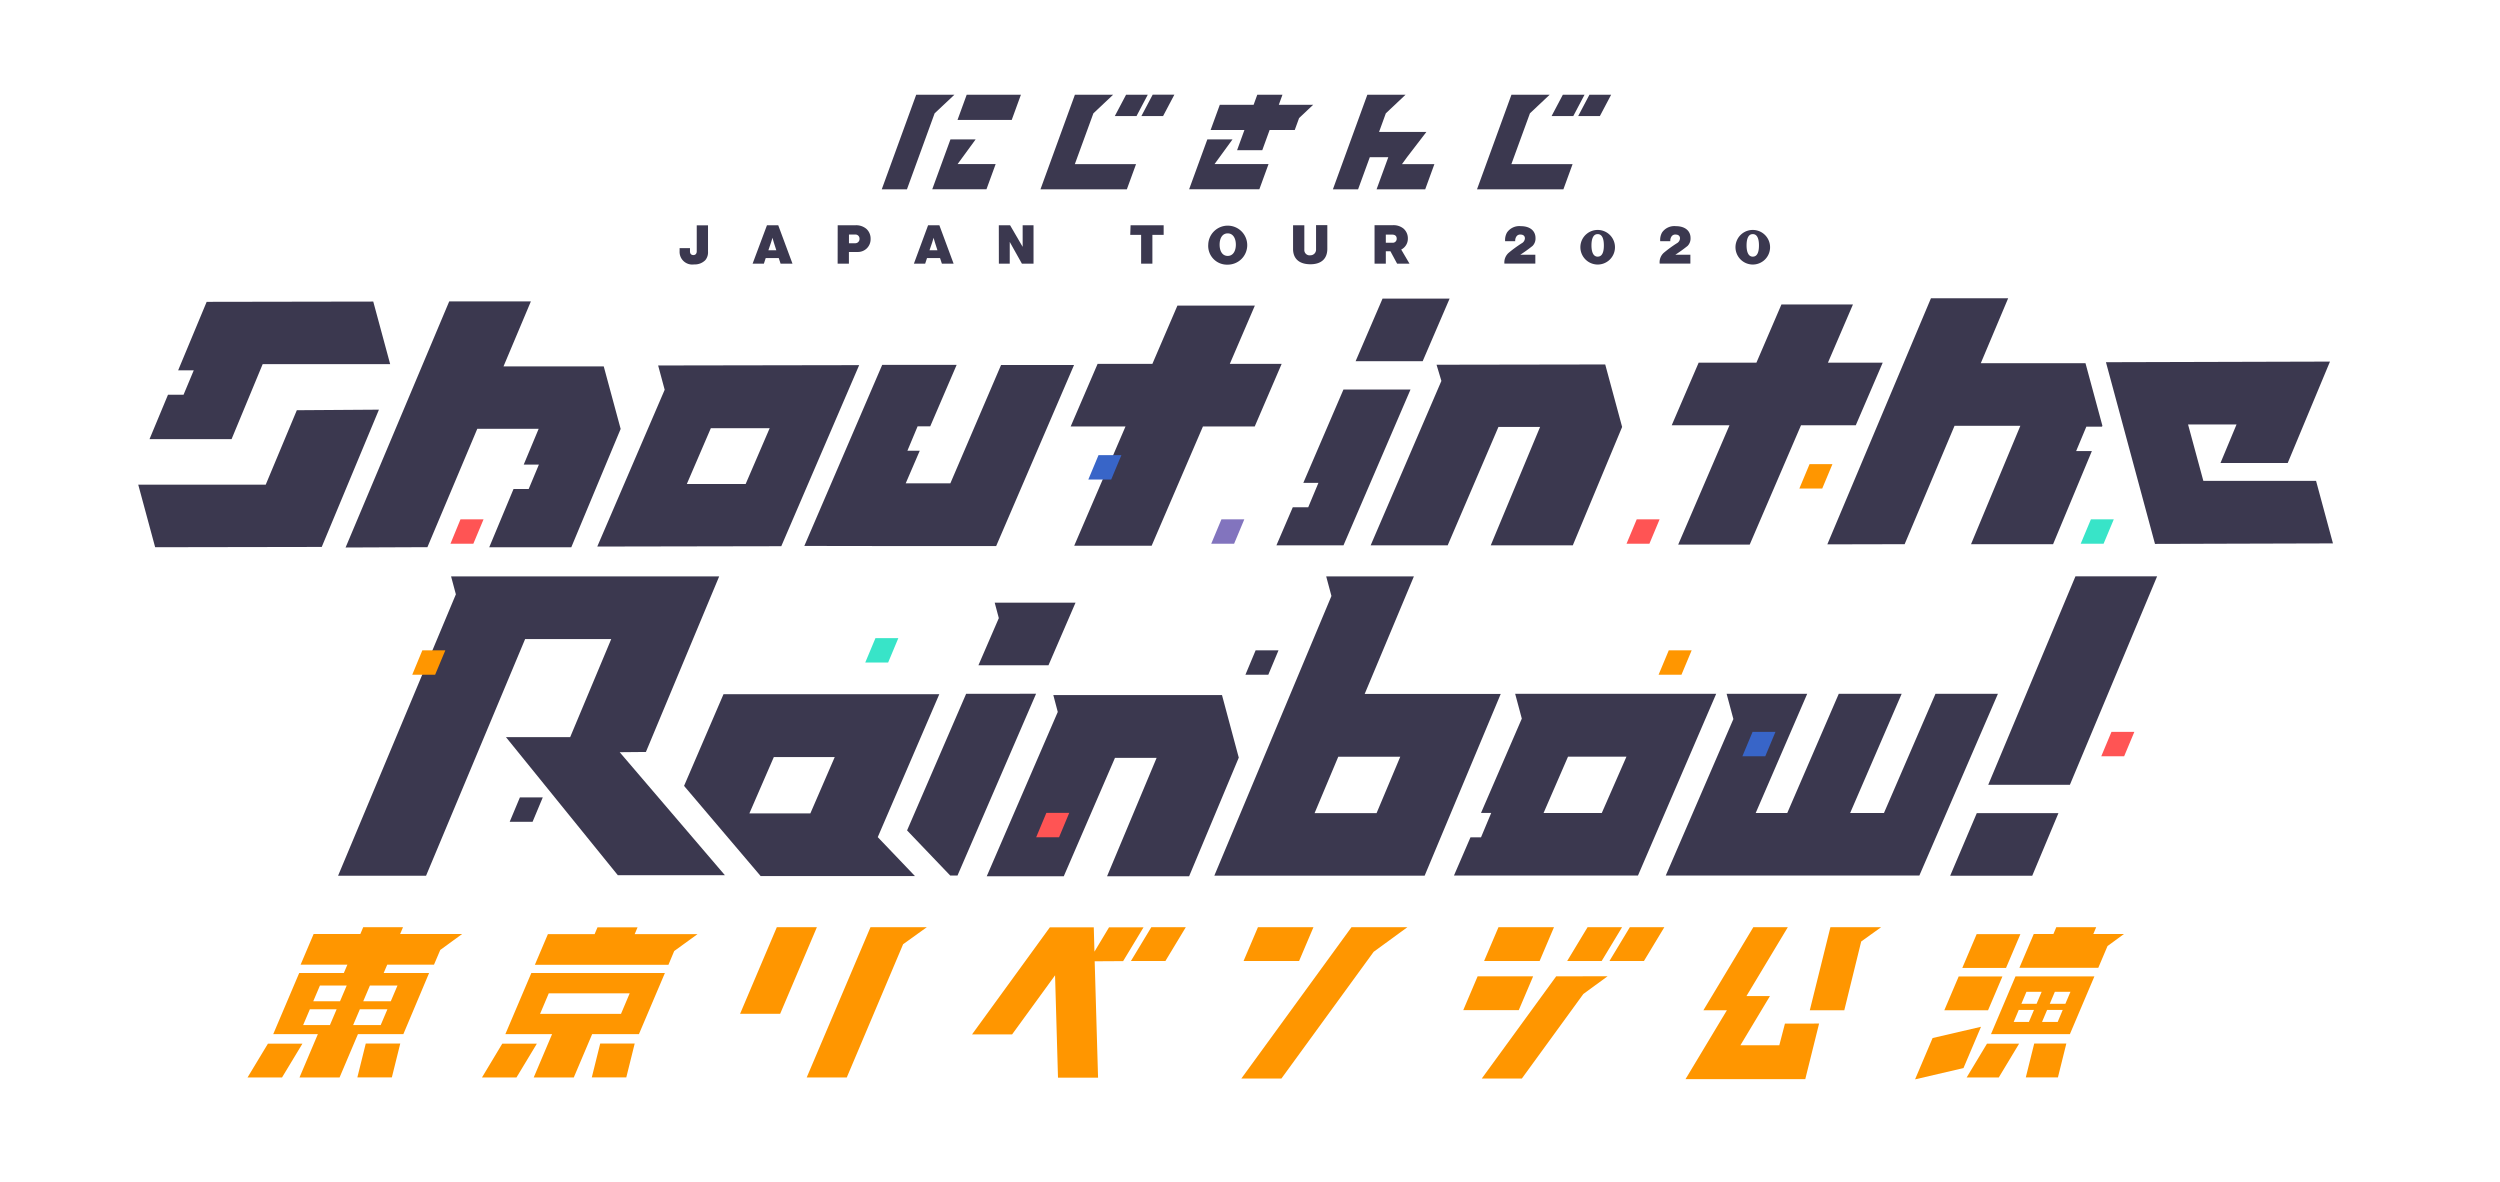
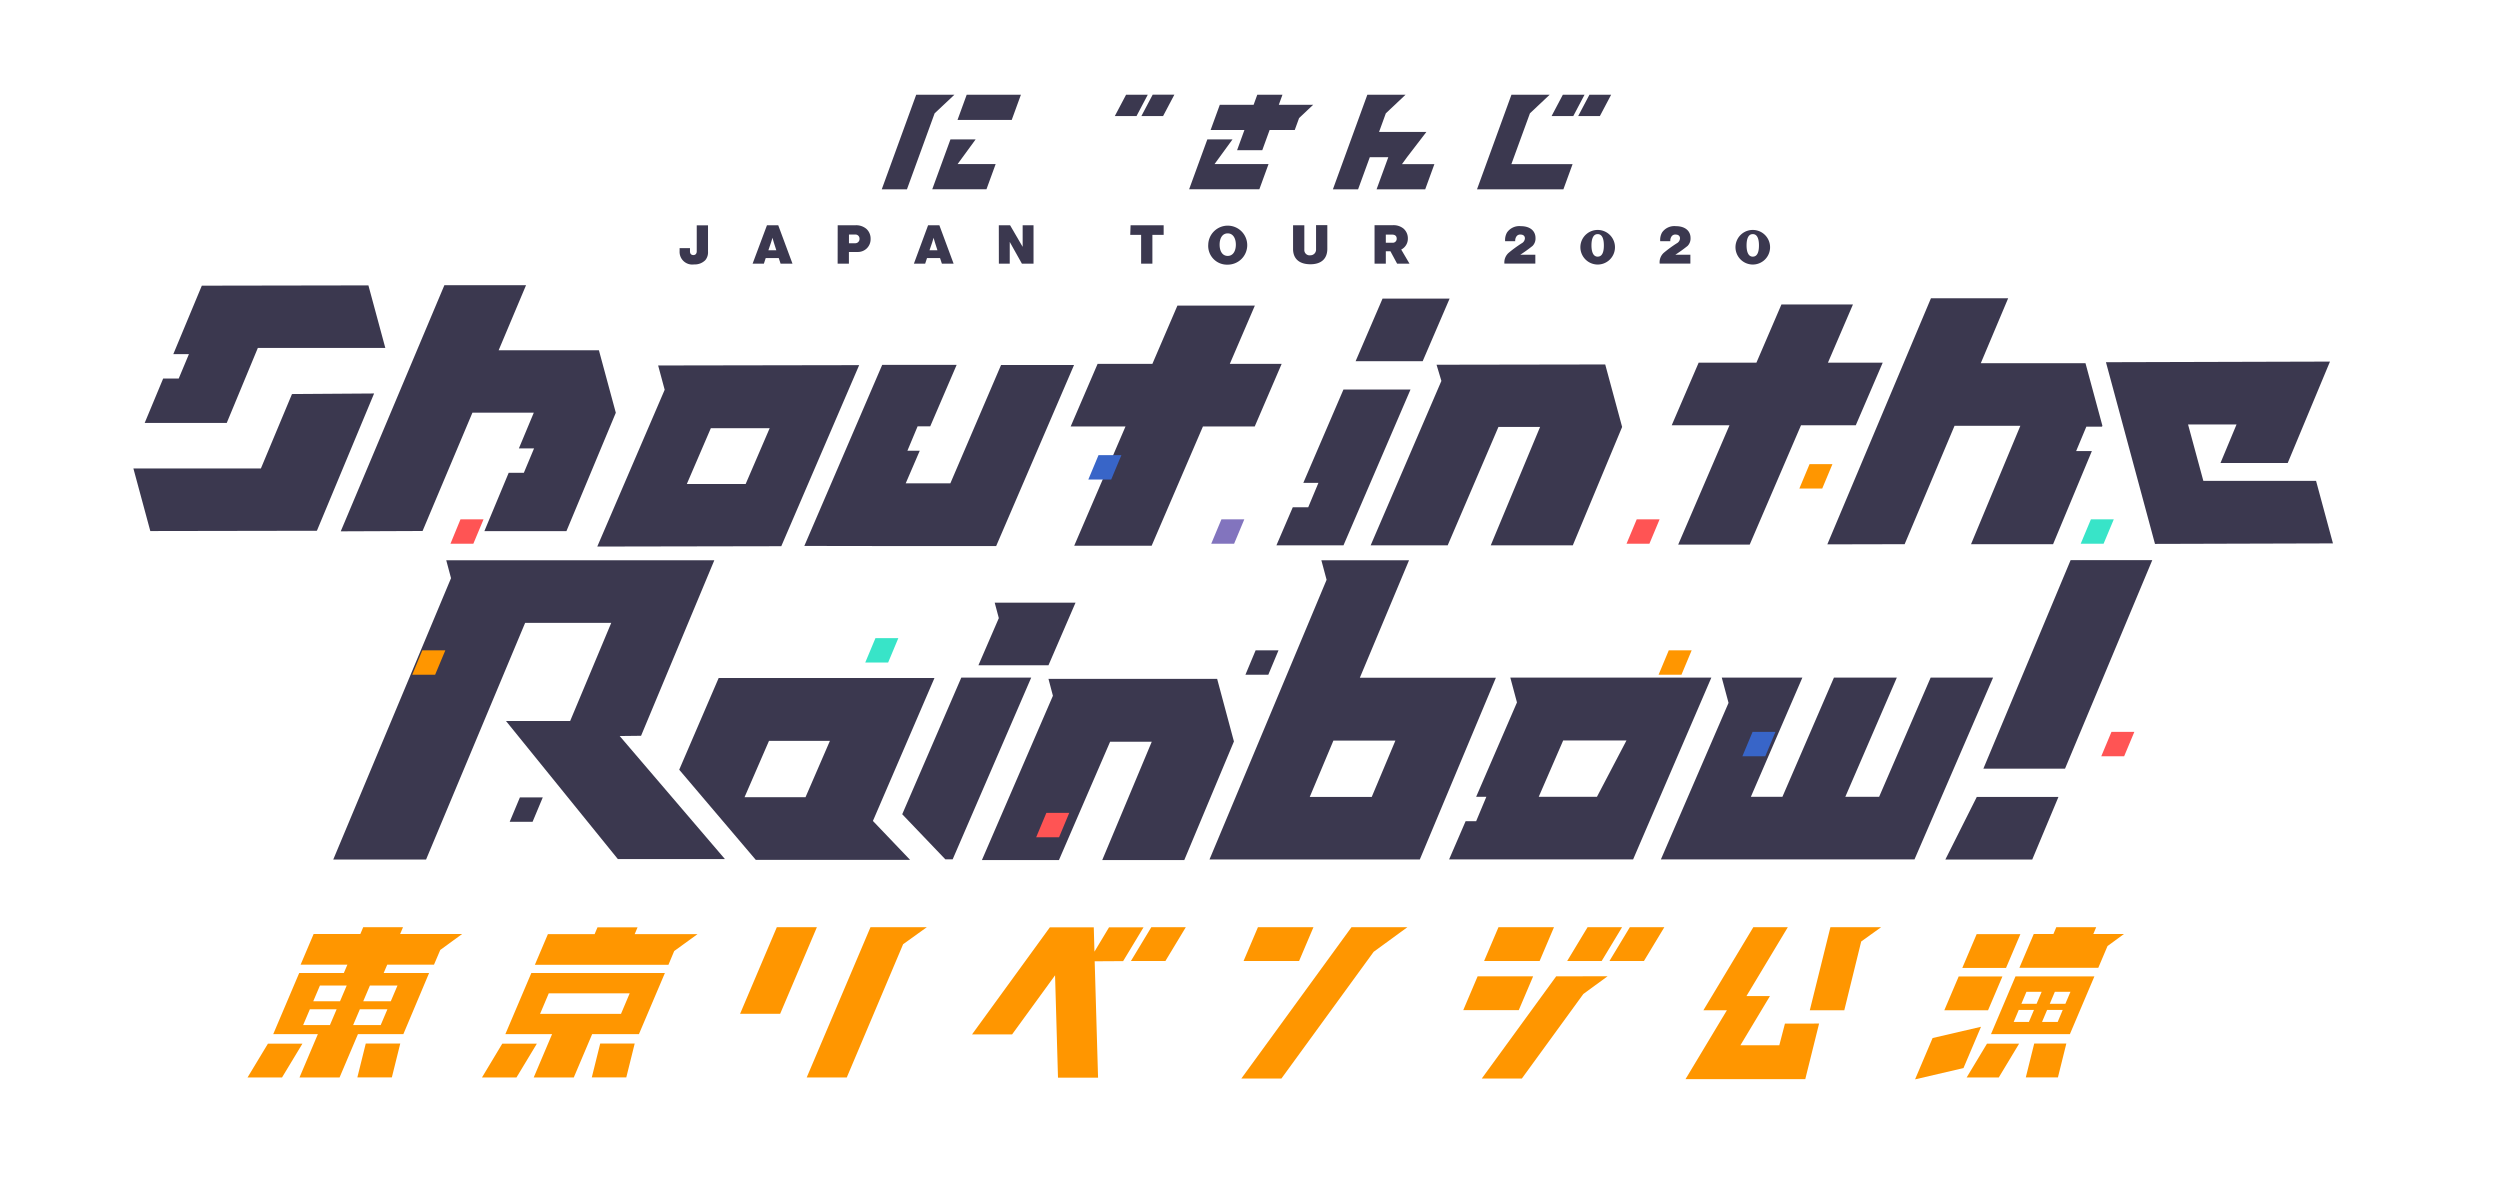
<svg xmlns="http://www.w3.org/2000/svg" width="44.36" height="20.968" viewBox="0 0 44.36 20.968">
  <defs>
    <filter id="パス_704" x="0" y="0" width="44.36" height="20.968" filterUnits="userSpaceOnUse">
      <feOffset input="SourceAlpha" />
      <feGaussianBlur stdDeviation="0.368" result="blur" />
      <feFlood flood-opacity="0.302" />
      <feComposite operator="in" in2="blur" />
      <feComposite in="SourceGraphic" />
    </filter>
  </defs>
  <g id="グループ_684" data-name="グループ 684" transform="translate(-192.807 -195.496)">
    <g transform="matrix(1, 0, 0, 1, 192.81, 195.5)" filter="url(#パス_704)">
      <path id="パス_704-2" data-name="パス 704" d="M236.063,199.847l-10.217.007.439-1.207h-4.151l.745-2.047H207.946l-.745,2.047h-3.7l-.416,1.143-7.824.013-1.354,3.252.866,3.21,4.907-.009-2.04,4.874h-1.186l-.79,2.115.79,2.115h34.711l.79-2.115-.79-2.115h-1.234L232,206.2l3.542-.006-.762-2.821Z" transform="translate(-192.81 -195.5)" fill="#fff" />
    </g>
    <g id="グループ_674" data-name="グループ 674" transform="translate(195.265 197.177)">
-       <path id="パス_705" data-name="パス 705" d="M226.011,243.966l-.91,2.116,1.374,0,.91-2.116.919,0,.478-1.111-.92,0,.444-1.033-1.374,0-.444,1.033-.972,0-.478,1.111Zm-1.367,4.238.48-1.111h-1.434l.073.274-.362.837Zm-3.015-2.116h.792l1.295,0,1.382-3.213-1.295,0-.9,2.1h-.792l.249-.578h-.219l.181-.433h.224l.469-1.091-1.321,0-1.382,3.213Zm25.807-.047-.3-1.11-2,0-.271-1,.86,0-.285.684,1.193,0,.75-1.8-3.975.011.87,3.224Zm-7.6.014.885-2.1,1.168,0-.875,2.1,1.456,0,.688-1.652h-.279l.181-.433h.278l.007-.017h0l-.3-1.109-1.858,0,.486-1.153-1.37,0-1.839,4.367Zm-10.857-.655-.29.675,1.19,0,1.189-2.764-1.19,0-.712,1.656h.268l-.181.433Zm6.839.662,1.269,0,.91-2.117.972,0,.478-1.111-.972,0,.444-1.033-1.269,0-.444,1.033-1.025,0-.478,1.111,1.025,0Zm-19.18.035,3.265-.006,1.382-3.213-3.567.006.116.431Zm2.015-2.1,1.044,0-.426.99-1.044,0Zm13.109-2.3-1.19,0-.478,1.111,1.19,0Zm-.146,1.461-1.255,2.917,1.367,0,.9-2.1h.739l-.875,2.1,1.456,0,.875-2.1h0l-.3-1.109-2.993.005Zm-8.433,5.552-1.048,2.424.765.8h.13l1.394-3.225Zm17.2,0-.914,2.115h-.6l.914-2.115h-1.116l-.914,2.115h-.56l.914-2.115h-1.43l.12.448-1.2,2.777h4.5l1.394-3.225Zm-7.458,0,.118.44-.724,1.674h.181l-.181.433h-.187l-.293.678h3.265l1.388-3.225Zm1.537,2.115h-1.033l.434-1H234.9Zm6.857-.5h1.449l1.548-3.7h-1.449Zm-11.064-1.613.873-2.085h-1.556l.093.347-2.078,4.963h3.732l1.35-3.225Zm.211,2.115h-1.1l.42-1h1.1Zm10.178,1.111H242.1l.465-1.111h-1.449Zm-27.02-5.83.885-2.1,1.089,0-.265.635h.269l-.181.433h-.269l-.431,1.034,1.456,0,.876-2.1h0l-.3-1.109-1.779,0,.486-1.154-1.449,0-1.839,4.367Zm-2.317-2.43-.176.421-.376.9-2.262,0,.3,1.11,2.956-.005,1.015-2.436Zm-.606-.818,2.262,0-.3-1.11-2.956.005-.506,1.215h.277l-.181.433h-.276l-.328.788,1.456,0Zm6.8,6.882,1.3-3.115h-4.757l.085.318-2.09,4.993H213.6l1.758-4.2h1.528l-.729,1.741h-1.139l1.985,2.45,1.9,0-1.867-2.183Zm10.52.1h0l-.017-.062-.281-1.048h-2.993l.079.3-1.26,2.915h1.367l.908-2.1h.739l-.879,2.1h1.456l.879-2.1Zm-5.314-1.125h-3.829l-.7,1.627,1.359,1.6h2.738l-.66-.691Zm-2.288,2.115h-1.082l.434-1h1.081Z" transform="translate(-208.498 -238.08)" fill="#3b384f" />
+       <path id="パス_705" data-name="パス 705" d="M226.011,243.966l-.91,2.116,1.374,0,.91-2.116.919,0,.478-1.111-.92,0,.444-1.033-1.374,0-.444,1.033-.972,0-.478,1.111Zm-1.367,4.238.48-1.111h-1.434l.073.274-.362.837Zm-3.015-2.116h.792l1.295,0,1.382-3.213-1.295,0-.9,2.1h-.792l.249-.578h-.219l.181-.433h.224l.469-1.091-1.321,0-1.382,3.213Zm25.807-.047-.3-1.11-2,0-.271-1,.86,0-.285.684,1.193,0,.75-1.8-3.975.011.87,3.224Zm-7.6.014.885-2.1,1.168,0-.875,2.1,1.456,0,.688-1.652h-.279l.181-.433h.278l.007-.017h0l-.3-1.109-1.858,0,.486-1.153-1.37,0-1.839,4.367Zm-10.857-.655-.29.675,1.19,0,1.189-2.764-1.19,0-.712,1.656h.268l-.181.433Zm6.839.662,1.269,0,.91-2.117.972,0,.478-1.111-.972,0,.444-1.033-1.269,0-.444,1.033-1.025,0-.478,1.111,1.025,0Zm-19.18.035,3.265-.006,1.382-3.213-3.567.006.116.431Zm2.015-2.1,1.044,0-.426.99-1.044,0Zm13.109-2.3-1.19,0-.478,1.111,1.19,0Zm-.146,1.461-1.255,2.917,1.367,0,.9-2.1h.739l-.875,2.1,1.456,0,.875-2.1h0l-.3-1.109-2.993.005m-8.433,5.552-1.048,2.424.765.8h.13l1.394-3.225Zm17.2,0-.914,2.115h-.6l.914-2.115h-1.116l-.914,2.115h-.56l.914-2.115h-1.43l.12.448-1.2,2.777h4.5l1.394-3.225Zm-7.458,0,.118.44-.724,1.674h.181l-.181.433h-.187l-.293.678h3.265l1.388-3.225Zm1.537,2.115h-1.033l.434-1H234.9Zm6.857-.5h1.449l1.548-3.7h-1.449Zm-11.064-1.613.873-2.085h-1.556l.093.347-2.078,4.963h3.732l1.35-3.225Zm.211,2.115h-1.1l.42-1h1.1Zm10.178,1.111H242.1l.465-1.111h-1.449Zm-27.02-5.83.885-2.1,1.089,0-.265.635h.269l-.181.433h-.269l-.431,1.034,1.456,0,.876-2.1h0l-.3-1.109-1.779,0,.486-1.154-1.449,0-1.839,4.367Zm-2.317-2.43-.176.421-.376.9-2.262,0,.3,1.11,2.956-.005,1.015-2.436Zm-.606-.818,2.262,0-.3-1.11-2.956.005-.506,1.215h.277l-.181.433h-.276l-.328.788,1.456,0Zm6.8,6.882,1.3-3.115h-4.757l.085.318-2.09,4.993H213.6l1.758-4.2h1.528l-.729,1.741h-1.139l1.985,2.45,1.9,0-1.867-2.183Zm10.52.1h0l-.017-.062-.281-1.048h-2.993l.079.3-1.26,2.915h1.367l.908-2.1h.739l-.879,2.1h1.456l.879-2.1Zm-5.314-1.125h-3.829l-.7,1.627,1.359,1.6h2.738l-.66-.691Zm-2.288,2.115h-1.082l.434-1h1.081Z" transform="translate(-208.498 -238.08)" fill="#3b384f" />
      <g id="グループ_672" data-name="グループ 672" transform="translate(13.189)">
        <path id="パス_706" data-name="パス 706" d="M365.043,203.262h.962l.163-.447h-.962Z" transform="translate(-363.7 -202.815)" fill="#3b384f" />
        <path id="パス_707" data-name="パス 707" d="M360.989,211.346h-.447l-.16.438h0l-.163.447h.962l.163-.447h-.675Z" transform="translate(-359.324 -210.554)" fill="#3b384f" />
        <path id="パス_708" data-name="パス 708" d="M395.3,202.815l-.2.379h.385l.2-.379Z" transform="translate(-390.966 -202.815)" fill="#3b384f" />
        <path id="パス_709" data-name="パス 709" d="M400.183,203.193h.385l.2-.379h-.385Z" transform="translate(-395.577 -202.815)" fill="#3b384f" />
-         <path id="パス_710" data-name="パス 710" d="M381.847,203.145l.35-.33h-.678l-.611,1.678h1.533l.163-.447h-1.086Z" transform="translate(-378.093 -202.815)" fill="#3b384f" />
        <path id="パス_711" data-name="パス 711" d="M410.089,211.346h-.447l-.16.438h0l-.163.447h1.246l.163-.447h-.958Z" transform="translate(-403.866 -210.554)" fill="#3b384f" />
        <path id="パス_712" data-name="パス 712" d="M414.649,202.994l.065-.179h-.447l-.065.179h-.6l-.163.447h.6l-.13.358h.447l.13-.358h.446l.077-.212.25-.236Z" transform="translate(-407.605 -202.815)" fill="#3b384f" />
        <path id="パス_713" data-name="パス 713" d="M438.117,203.922h0l.343-.447h-.84l.12-.33.35-.33h-.678l-.611,1.678h.447l.208-.57h.328l-.208.57h.863l.163-.447h-.575Z" transform="translate(-428.797 -202.815)" fill="#3b384f" />
        <path id="パス_714" data-name="パス 714" d="M351.862,202.815h-.678l-.611,1.678h.447l.491-1.348Z" transform="translate(-350.574 -202.815)" fill="#3b384f" />
        <path id="パス_715" data-name="パス 715" d="M478.75,202.815l-.2.379h.385l.2-.379Z" transform="translate(-466.666 -202.815)" fill="#3b384f" />
        <path id="パス_716" data-name="パス 716" d="M483.834,202.815l-.2.379h.385l.2-.379Z" transform="translate(-471.278 -202.815)" fill="#3b384f" />
        <path id="パス_717" data-name="パス 717" d="M465.293,203.145l.35-.33h-.678l-.611,1.678h1.533l.163-.447h-1.086Z" transform="translate(-453.793 -202.815)" fill="#3b384f" />
      </g>
      <g id="グループ_673" data-name="グループ 673" transform="translate(9.601 2.304)">
        <path id="パス_718" data-name="パス 718" d="M311.924,228.23v-.052h.184v.054c0,.047.023.069.061.069s.059-.028.059-.067v-.461h.2v.468a.215.215,0,0,1-.047.149.262.262,0,0,1-.2.077A.225.225,0,0,1,311.924,228.23Z" transform="translate(-311.924 -227.76)" fill="#3b384f" />
        <path id="パス_719" data-name="パス 719" d="M326.158,227.772h.2l.253.682H326.4l-.033-.1h-.231l-.033.1h-.2Zm.025.444h.141l-.043-.134c-.011-.033-.026-.088-.026-.088h0s-.014.054-.026.088Z" transform="translate(-324.608 -227.76)" fill="#3b384f" />
        <path id="パス_720" data-name="パス 720" d="M342.136,227.772h.314a.281.281,0,0,1,.194.063.233.233,0,0,1,.076.18.225.225,0,0,1-.234.231h-.151v.208h-.2Zm.2.319h.108a.075.075,0,0,0,.079-.079.072.072,0,0,0-.081-.075h-.106Z" transform="translate(-339.331 -227.76)" fill="#3b384f" />
        <path id="パス_721" data-name="パス 721" d="M356.955,227.772h.2l.253.682H357.2l-.033-.1h-.231l-.033.1h-.2Zm.025.444h.141l-.043-.134c-.01-.033-.026-.088-.026-.088h0s-.014.054-.026.088Z" transform="translate(-352.546 -227.76)" fill="#3b384f" />
        <path id="パス_722" data-name="パス 722" d="M372.933,227.772h.2l.223.383h0v-.383h.193v.682h-.206l-.216-.386h0v.386h-.193Z" transform="translate(-367.269 -227.76)" fill="#3b384f" />
        <path id="パス_723" data-name="パス 723" d="M398.124,227.772h.587v.17h-.2v.512h-.2v-.512h-.193Z" transform="translate(-390.122 -227.76)" fill="#3b384f" />
        <path id="パス_724" data-name="パス 724" d="M412.969,227.995a.346.346,0,1,1,.345.355A.333.333,0,0,1,412.969,227.995Zm.49,0c0-.111-.049-.2-.144-.2s-.144.085-.144.2.049.2.144.2S413.459,228.106,413.459,227.995Z" transform="translate(-403.589 -227.639)" fill="#3b384f" />
        <path id="パス_725" data-name="パス 725" d="M429.178,228.193v-.421h.2v.433a.094.094,0,0,0,.108.1.1.1,0,0,0,.1-.106v-.429h.2v.421c0,.168-.1.273-.3.273S429.178,228.364,429.178,228.193Z" transform="translate(-418.293 -227.76)" fill="#3b384f" />
        <path id="パス_726" data-name="パス 726" d="M445.052,228.234h-.082v.219h-.2v-.682h.32a.28.28,0,0,1,.195.061.229.229,0,0,1,.076.178.214.214,0,0,1-.118.193l.147.25h-.22Zm-.082-.152h.114a.07.07,0,0,0,.079-.073c0-.046-.029-.071-.081-.071h-.112Z" transform="translate(-432.439 -227.76)" fill="#3b384f" />
        <path id="パス_727" data-name="パス 727" d="M469.677,228.409a2.21,2.21,0,0,1,.23-.168.106.106,0,0,0,.057-.087c0-.041-.027-.068-.078-.068a.079.079,0,0,0-.069.029.132.132,0,0,0-.025.089h-.179a.268.268,0,0,1,.033-.154.264.264,0,0,1,.244-.113c.174,0,.262.091.262.21a.186.186,0,0,1-.053.141,2.666,2.666,0,0,1-.217.156v0h.267v.157H469.6A.227.227,0,0,1,469.677,228.409Z" transform="translate(-454.965 -227.909)" fill="#3b384f" />
        <path id="パス_728" data-name="パス 728" d="M484.117,228.278a.307.307,0,1,1,.3.34A.308.308,0,0,1,484.117,228.278Zm.415,0c0-.116-.03-.2-.11-.2s-.11.086-.11.2.031.2.11.2S484.532,228.4,484.532,228.278Z" transform="translate(-468.132 -227.909)" fill="#3b384f" />
        <path id="パス_729" data-name="パス 729" d="M499.323,228.409a2.212,2.212,0,0,1,.23-.168.106.106,0,0,0,.057-.087c0-.041-.027-.068-.078-.068a.079.079,0,0,0-.069.029.131.131,0,0,0-.025.089h-.179a.269.269,0,0,1,.032-.154.264.264,0,0,1,.244-.113c.174,0,.262.091.262.21a.186.186,0,0,1-.053.141,2.655,2.655,0,0,1-.217.156v0h.267v.157h-.545A.227.227,0,0,1,499.323,228.409Z" transform="translate(-481.859 -227.909)" fill="#3b384f" />
        <path id="パス_730" data-name="パス 730" d="M513.764,228.278a.307.307,0,1,1,.3.34A.308.308,0,0,1,513.764,228.278Zm.415,0c0-.116-.03-.2-.11-.2s-.11.086-.11.2.031.2.11.2S514.179,228.4,514.179,228.278Z" transform="translate(-495.027 -227.909)" fill="#3b384f" />
      </g>
      <path id="パス_731" data-name="パス 731" d="M515.07,325.028h.406l.181-.433h-.406Z" transform="translate(-486.611 -313.29)" fill="#3865c8" />
      <path id="パス_732" data-name="パス 732" d="M583.664,325.028h.406l.181-.433h-.406Z" transform="translate(-548.837 -313.29)" fill="#ff5454" />
      <path id="パス_733" data-name="パス 733" d="M499.047,309.439h.406l.181-.433h-.406Z" transform="translate(-472.075 -299.148)" fill="#ff9600" />
      <path id="パス_734" data-name="パス 734" d="M260.821,309.439h.406l.181-.433H261Z" transform="translate(-255.964 -299.148)" fill="#ff9600" />
      <path id="パス_735" data-name="パス 735" d="M579.736,284.41h.406l.181-.433h-.406Z" transform="translate(-545.274 -276.443)" fill="#38e4c8" />
      <path id="パス_736" data-name="パス 736" d="M347.413,307.108h.406l.181-.433h-.406Z" transform="translate(-334.518 -297.033)" fill="#38e4c8" />
      <path id="パス_737" data-name="パス 737" d="M525.95,273.849h.406l.181-.433h-.406Z" transform="translate(-496.48 -266.862)" fill="#ff9600" />
      <path id="パス_738" data-name="パス 738" d="M390.043,272.148h.406l.181-.433h-.406Z" transform="translate(-373.19 -265.32)" fill="#3865c8" />
      <path id="パス_739" data-name="パス 739" d="M413.536,284.41h.406l.181-.433h-.406Z" transform="translate(-394.502 -276.443)" fill="#8274be" />
      <path id="パス_740" data-name="パス 740" d="M492.919,284.41h.406l.181-.433H493.1Z" transform="translate(-466.516 -276.443)" fill="#ff5454" />
      <path id="パス_741" data-name="パス 741" d="M268.122,284.41h.406l.181-.433H268.3Z" transform="translate(-262.587 -276.443)" fill="#ff5454" />
      <path id="パス_742" data-name="パス 742" d="M279.444,337.561h.406l.181-.433h-.406Z" transform="translate(-272.858 -324.66)" fill="#3b384f" />
      <path id="パス_743" data-name="パス 743" d="M420.075,309.439h.406l.181-.433h-.406Z" transform="translate(-400.434 -299.148)" fill="#3b384f" />
      <path id="パス_744" data-name="パス 744" d="M380.086,340.509h.406l.181-.433h-.406Z" transform="translate(-364.158 -327.334)" fill="#ff5454" />
    </g>
    <g id="グループ_683" data-name="グループ 683" transform="translate(197.199 211.948)">
      <g id="グループ_675" data-name="グループ 675" transform="translate(12.855 0)">
        <path id="パス_745" data-name="パス 745" d="M370.491,362.535l.362-.6h-.612l-.259.432-.012-.432h-.779l-1.381,1.9h.711l.762-1.048.052,1.816h.711l-.06-2.065Z" transform="translate(-367.809 -361.933)" fill="#ff9600" />
        <path id="パス_746" data-name="パス 746" d="M398.555,361.933l-.362.6h.612l.362-.6Z" transform="translate(-395.373 -361.933)" fill="#ff9600" />
      </g>
      <g id="グループ_676" data-name="グループ 676" transform="translate(0 0)">
        <path id="パス_747" data-name="パス 747" d="M229.331,384.781h.612l.362-.6h-.612Z" transform="translate(-229.331 -382.114)" fill="#ff9600" />
        <path id="パス_748" data-name="パス 748" d="M250.475,384.179l-.149.6h.612l.149-.6Z" transform="translate(-248.377 -382.114)" fill="#ff9600" />
        <path id="パス_749" data-name="パス 749" d="M236.969,362.746h-.806l.063-.148h.83l.111-.261.388-.283h-1.1l.051-.121H235.8l-.051.121h-.829l-.231.544h.83l-.063.148h-.792l-.461,1.085h.792l-.326.769h.711l.326-.769h.806Zm-1.76.924h-.475l.119-.28h.475Zm.179-.422h-.475l.119-.28h.475Zm.722.422h-.489l.119-.28h.489Zm.179-.422H235.8l.119-.28h.489Z" transform="translate(-233.747 -361.933)" fill="#ff9600" />
      </g>
      <g id="グループ_677" data-name="グループ 677" transform="translate(4.16 0)">
        <path id="パス_750" data-name="パス 750" d="M286.72,362.356l.414-.3h-1.115l.051-.121h-.711l-.051.121h-.829l-.231.544h2.37Z" transform="translate(-283.309 -361.933)" fill="#ff9600" />
        <path id="パス_751" data-name="パス 751" d="M274.14,384.781h.612l.362-.6H274.5Z" transform="translate(-274.14 -382.114)" fill="#ff9600" />
        <path id="パス_752" data-name="パス 752" d="M295.284,384.179l-.149.6h.612l.149-.6Z" transform="translate(-293.186 -382.114)" fill="#ff9600" />
        <path id="パス_753" data-name="パス 753" d="M280.978,371.774l.461-1.085h-2.37l-.461,1.085h.829l-.326.769h.711l.326-.769Zm-1.6-.724h1.436l-.154.364h-1.436Z" transform="translate(-278.193 -369.876)" fill="#ff9600" />
      </g>
      <g id="グループ_678" data-name="グループ 678" transform="translate(8.74 0)">
        <path id="パス_754" data-name="パス 754" d="M323.48,363.47h.711l.652-1.537h-.711Z" transform="translate(-323.48 -361.933)" fill="#ff9600" />
        <path id="パス_755" data-name="パス 755" d="M338.4,361.933h-1l-1.132,2.667h.711l1-2.365Z" transform="translate(-335.086 -361.933)" fill="#ff9600" />
      </g>
      <g id="グループ_679" data-name="グループ 679" transform="translate(17.633 0)">
        <path id="パス_756" data-name="パス 756" d="M420.953,361.933h-.985l-.255.6h.985Z" transform="translate(-419.672 -361.933)" fill="#ff9600" />
        <path id="パス_757" data-name="パス 757" d="M422.224,361.933h-.992l-1.955,2.686h.711l1.637-2.249Z" transform="translate(-419.276 -361.933)" fill="#ff9600" />
      </g>
      <g id="グループ_680" data-name="グループ 680" transform="translate(21.571 0)">
        <path id="パス_758" data-name="パス 758" d="M482.551,361.933h-.612l-.362.6h.612Z" transform="translate(-479.732 -361.933)" fill="#ff9600" />
        <path id="パス_759" data-name="パス 759" d="M490.019,361.933l-.362.6h.612l.362-.6Z" transform="translate(-487.062 -361.933)" fill="#ff9600" />
        <path id="パス_760" data-name="パス 760" d="M466.931,361.933h-.985l-.255.6h.985Z" transform="translate(-465.32 -361.933)" fill="#ff9600" />
        <path id="パス_761" data-name="パス 761" d="M462.941,371.333h-.985l-.255.6h.985Z" transform="translate(-461.7 -370.461)" fill="#ff9600" />
        <path id="パス_762" data-name="パス 762" d="M466.574,371.333l-1.32,1.813h.711l1.091-1.5.43-.314Z" transform="translate(-464.924 -370.461)" fill="#ff9600" />
      </g>
      <g id="グループ_681" data-name="グループ 681" transform="translate(25.522 0)">
        <path id="パス_763" data-name="パス 763" d="M506.016,363.644l-.1.384h-.69l.524-.873h-.417l.734-1.222h-.612l-.886,1.474h.417l-.734,1.222h2.125l.245-.986Z" transform="translate(-504.258 -361.933)" fill="#ff9600" />
        <path id="パス_764" data-name="パス 764" d="M529.237,361.933h-.9l-.366,1.474h.612l.3-1.22Z" transform="translate(-525.772 -361.933)" fill="#ff9600" />
      </g>
      <g id="グループ_682" data-name="グループ 682" transform="translate(29.589 0)">
        <path id="パス_765" data-name="パス 765" d="M557.923,384.781h.57l.361-.6h-.57Z" transform="translate(-557.008 -382.114)" fill="#ff9600" />
        <path id="パス_766" data-name="パス 766" d="M569.38,384.179l-.149.6h.57l.149-.6Z" transform="translate(-567.266 -382.114)" fill="#ff9600" />
        <path id="パス_767" data-name="パス 767" d="M564.5,371.333h-1.4l-.435,1.025h1.4Zm-1.162.808h-.27l.09-.213h.27Zm.136-.321h-.27l.09-.213h.27Zm.375.321h-.278l.09-.213h.277Zm.136-.321h-.277l.09-.213h.277Z" transform="translate(-561.318 -370.46)" fill="#ff9600" />
        <path id="パス_768" data-name="パス 768" d="M569.609,362.267l.292-.213h-.544l.051-.121H568.7l-.051.121H568.3l-.255.6h1.4Z" transform="translate(-566.194 -361.933)" fill="#ff9600" />
        <path id="パス_769" data-name="パス 769" d="M557.094,363.835h.776l.255-.6h-.776Z" transform="translate(-556.256 -363.112)" fill="#ff9600" />
        <path id="パス_770" data-name="パス 770" d="M553.656,371.935h.776l.255-.6h-.776Z" transform="translate(-553.137 -370.461)" fill="#ff9600" />
        <path id="パス_771" data-name="パス 771" d="M548.067,381.9l.859-.2.311-.733-.859.2Z" transform="translate(-548.067 -379.2)" fill="#ff9600" />
      </g>
    </g>
  </g>
</svg>